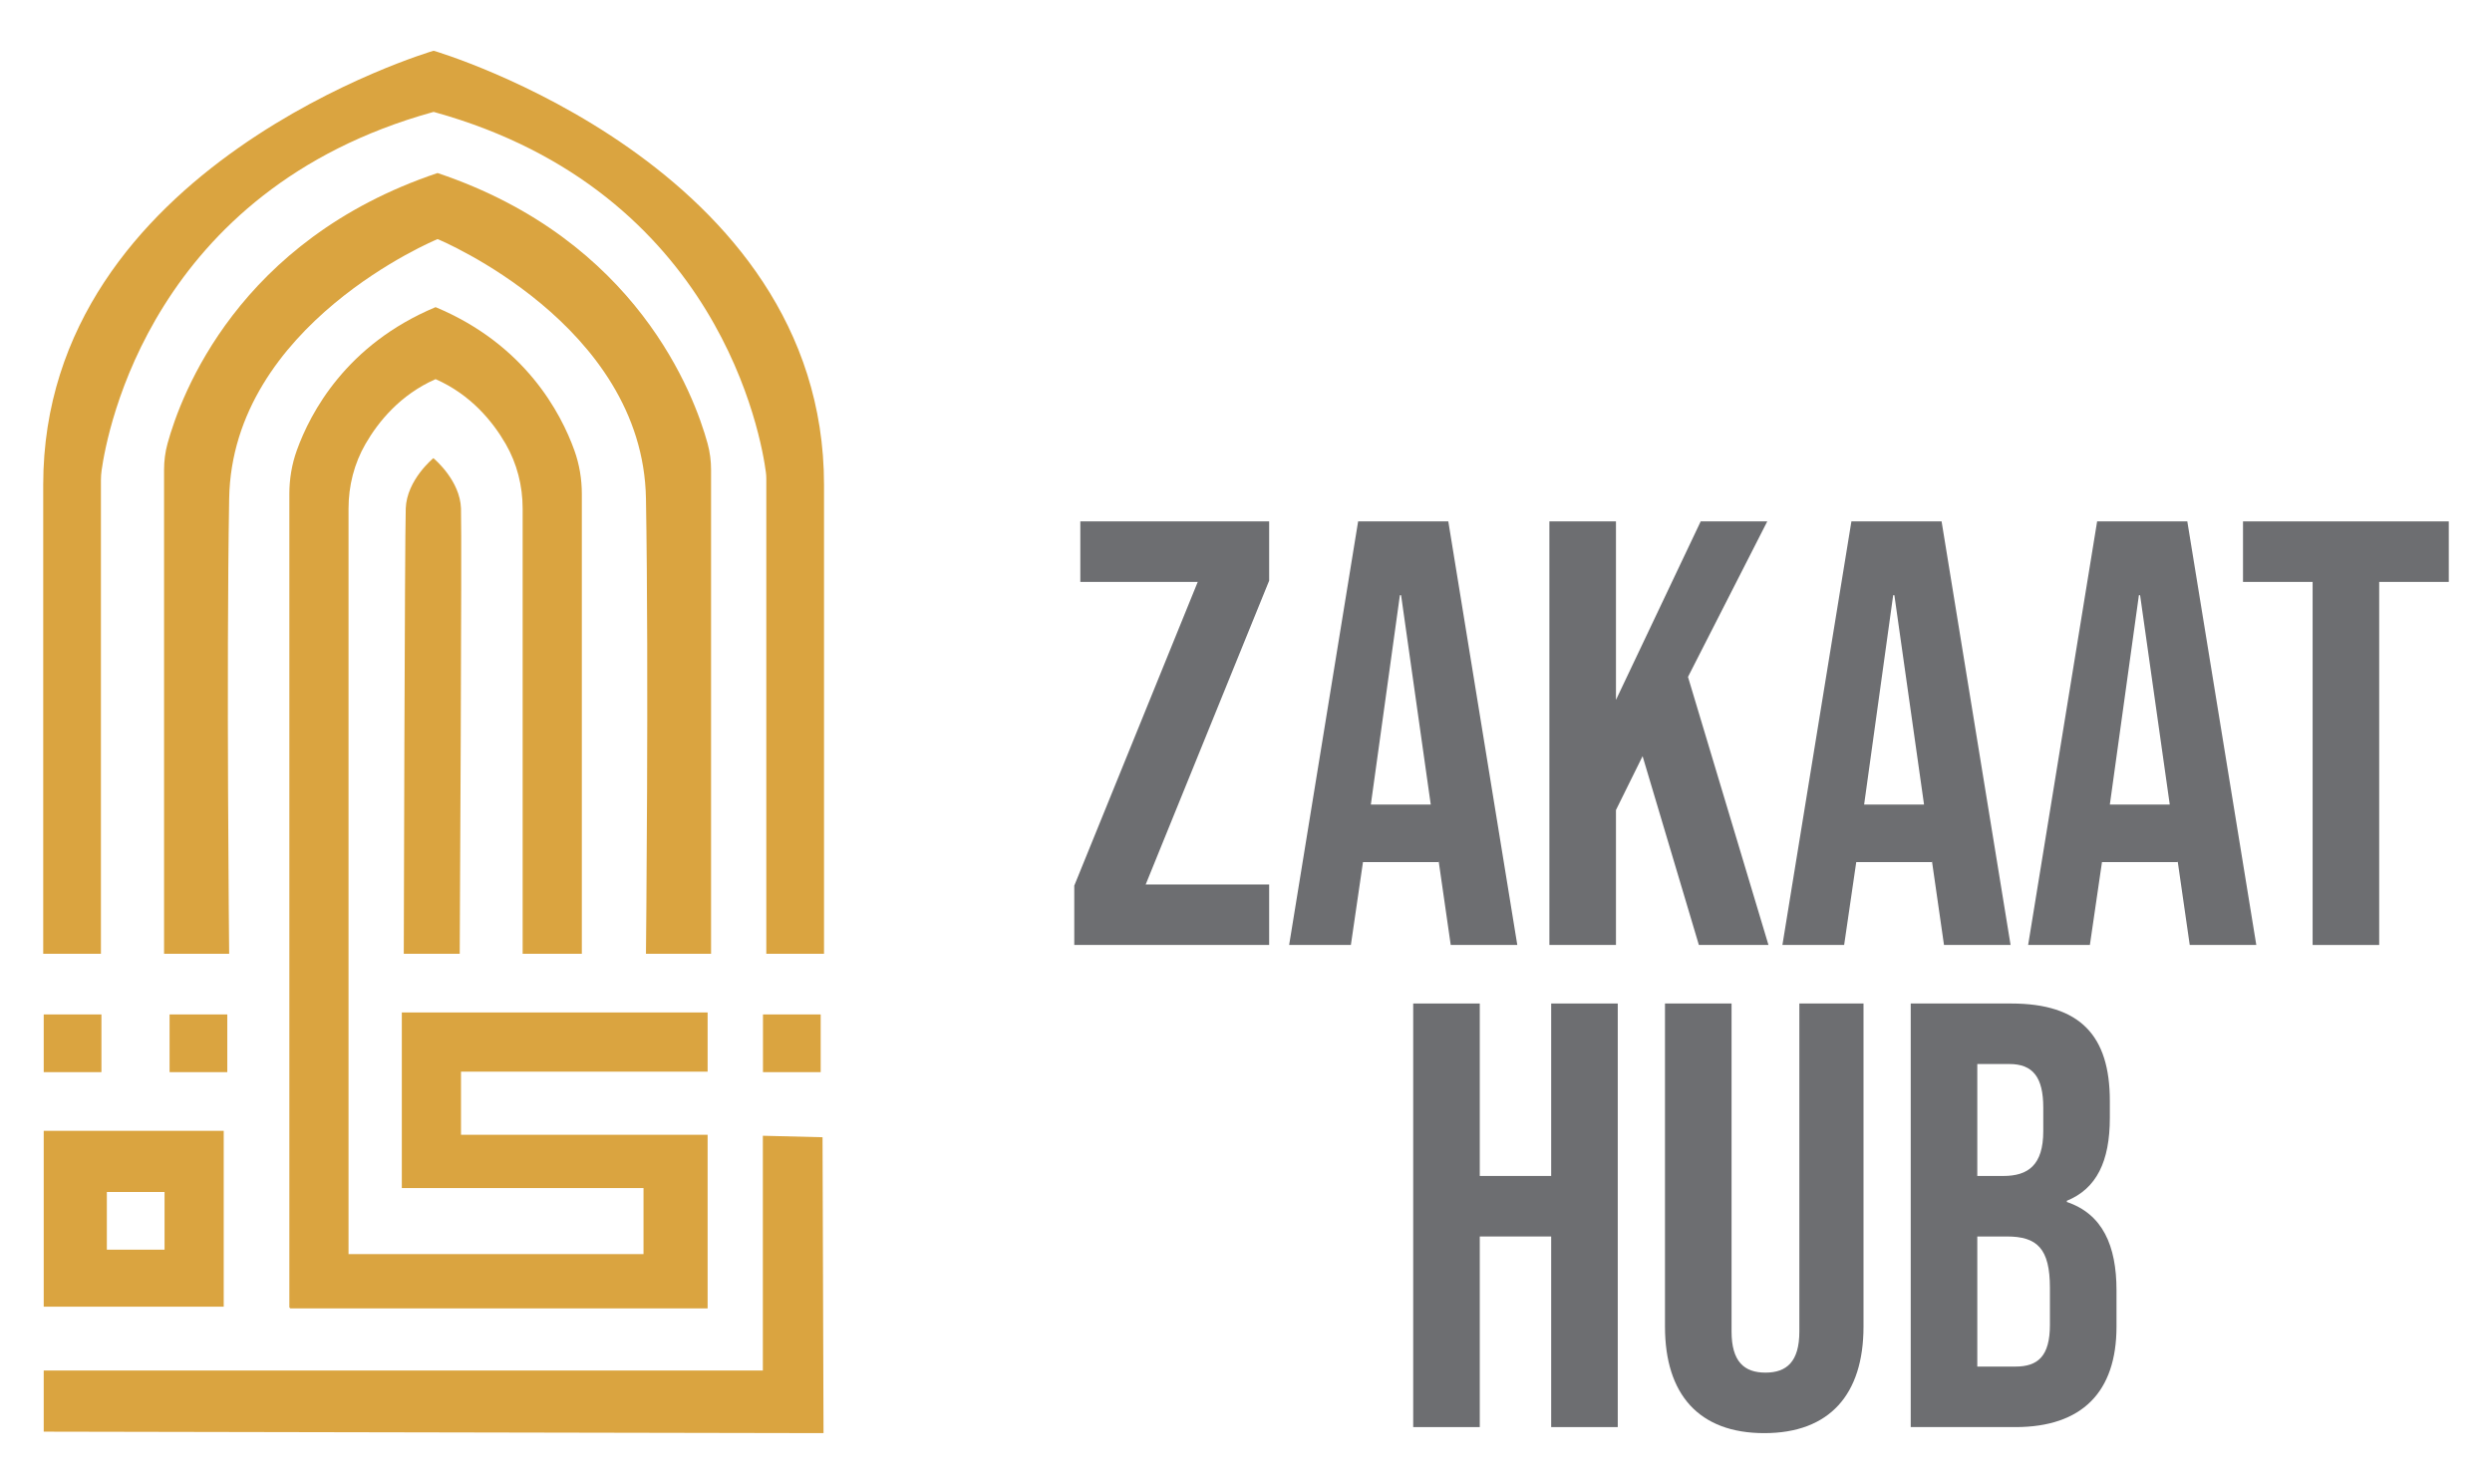
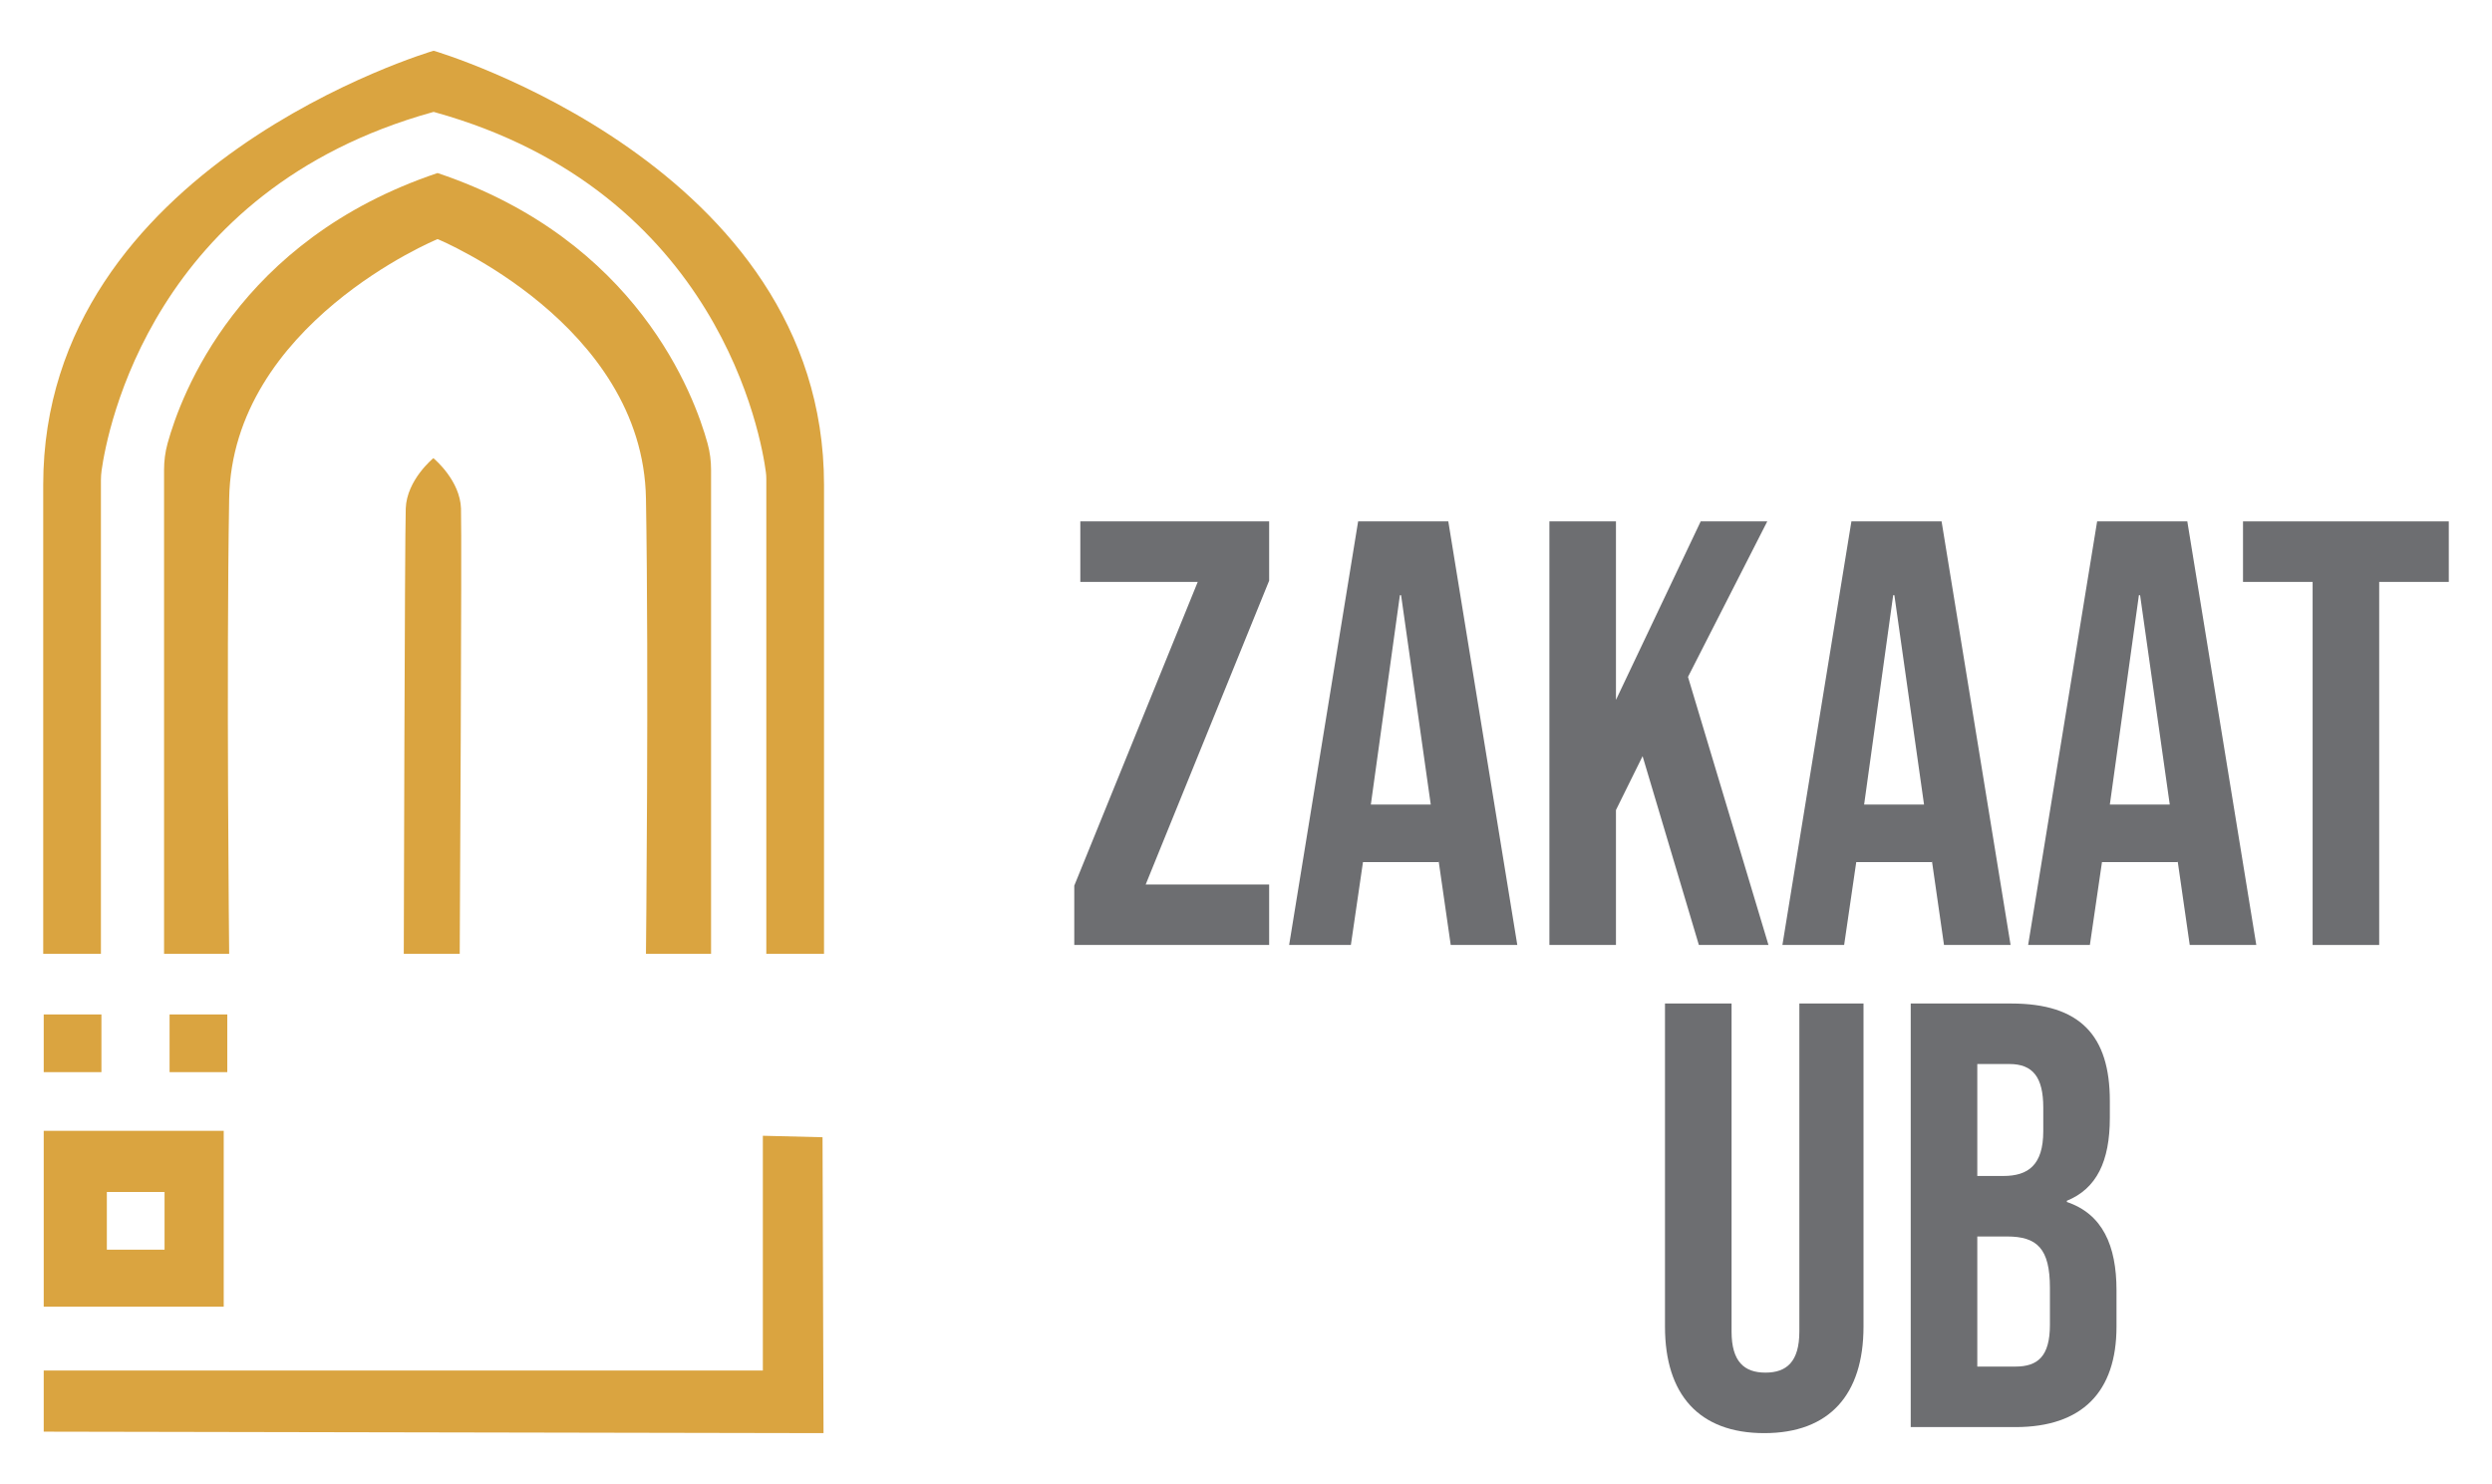
<svg xmlns="http://www.w3.org/2000/svg" id="Layer_1" data-name="Layer 1" viewBox="0 0 936.118 557.529">
  <defs>
    <style>      .cls-1 {        fill: #6d6e71;      }      .cls-2 {        fill: #daa440;      }    </style>
  </defs>
  <g>
    <rect class="cls-2" x="16.421" y="381.135" width="21.678" height="21.678" />
    <path class="cls-2" d="m16.421,424.862v66.068h67.62v-66.068H16.421Zm45.395,44.654h-21.678v-21.678h21.678v21.678Z" />
    <rect class="cls-2" x="63.703" y="381.135" width="21.678" height="21.678" />
-     <rect class="cls-2" x="286.612" y="381.135" width="21.678" height="21.678" />
    <polygon class="cls-2" points="308.986 427.271 286.566 426.715 286.566 514.91 16.421 514.91 16.421 537.886 309.356 538.442 308.986 427.271" />
-     <path class="cls-2" d="m130.927,472.295V191.036c0-8.506,2.126-16.902,6.383-24.266,4.888-8.456,13.084-18.462,26.227-24.282h.185c13.143,5.82,21.338,15.826,26.227,24.282,4.257,7.364,6.383,15.76,6.383,24.266v167.309s22.234,0,22.234,0v-172.74c0-5.588-.913-11.137-2.804-16.396-5.076-14.112-18.562-39.759-52.04-53.773h-.185c-33.479,14.014-46.964,39.661-52.04,53.773-1.891,5.258-2.804,10.807-2.804,16.396v305.589l.371.371h156.751v-65.22h-92.642v-23.716h92.642v-22.234h-114.877v65.961h90.79v24.828h-110.8" />
    <path class="cls-2" d="m164.463,89.867s77.079,31.869,78.19,97.46c1.112,65.591,0,171.018,0,171.018h24.458s0-181.853,0-181.853c0-3.339-.425-6.652-1.309-9.872-4.986-18.167-26.462-76.415-101.339-101.581h-.185c-74.877,25.166-96.353,83.415-101.339,101.581-.884,3.22-1.309,6.533-1.309,9.872v181.853h24.458s-1.112-105.427,0-171.018c1.112-65.591,78.19-97.46,78.19-97.46h.185Z" />
    <path class="cls-2" d="m162.981,42.063c.096.026.191.053.286.079,107.175,29.794,122.805,122.787,124.433,135.27.109.835.163,1.66.163,2.502v178.43s21.678,0,21.678,0c0,0,0-50.953,0-176.206,0-120.065-146.56-163.051-146.56-163.051h-.185S16.235,62.074,16.235,182.139v176.206h21.678v-177.955c0-1.234.086-2.45.257-3.672,2.083-14.888,18.961-105.28,124.339-134.575.095-.026.191-.053.286-.079h.185Z" />
    <path class="cls-2" d="m151.679,358.345s.371-156.566.741-167.312c.371-10.746,10.376-18.899,10.376-18.899h0s.015.012.045.037c.722.604,9.975,8.535,10.331,18.862.371,10.746-.476,167.312-.476,167.312h-21.017Z" />
  </g>
  <g>
    <path class="cls-1" d="m403.548,332.754l46.381-114.127h-44.109v-22.735h70.934v22.277l-46.376,114.132h46.376v22.735h-73.205v-22.281Z" />
    <path class="cls-1" d="m510.18,195.892h33.875l25.918,159.143h-25.006l-4.548-31.604v.458h-28.416l-4.548,31.146h-23.193l25.918-159.143Zm27.283,106.396l-11.141-78.66h-.453l-10.914,78.66h22.508Z" />
    <path class="cls-1" d="m582.03,195.892h25.006v67.066l31.831-67.066h25.006l-29.781,58.428,30.234,100.715h-26.144l-21.143-70.934-10.002,20.236v50.697h-25.006v-159.143Z" />
    <path class="cls-1" d="m695.482,195.892h33.875l25.918,159.143h-25.011l-4.543-31.604v.458h-28.421l-4.548,31.146h-23.188l25.918-159.143Zm27.283,106.396l-11.141-78.66h-.453l-10.914,78.66h22.508Z" />
    <path class="cls-1" d="m787.786,195.892h33.875l25.918,159.143h-25.006l-4.548-31.604v.458h-28.416l-4.548,31.146h-23.193l25.918-159.143Zm27.283,106.396l-11.141-78.66h-.453l-10.914,78.66h22.508Z" />
    <path class="cls-1" d="m868.732,218.627h-26.149v-22.735h77.3v22.735h-26.144v136.408h-25.006v-136.408Z" />
-     <path class="cls-1" d="m530.87,377.027h25.006v64.794h26.829v-64.794h25.006v159.143h-25.006v-71.614h-26.829v71.614h-25.006v-159.143Z" />
    <path class="cls-1" d="m625.45,498.432v-121.405h25.011v123.223c0,11.367,4.775,15.457,12.732,15.457s12.732-4.09,12.732-15.457v-123.223h24.1v121.405c0,25.46-12.732,40.01-37.285,40.01s-37.29-14.55-37.29-40.01Z" />
    <path class="cls-1" d="m717.763,377.027h37.739c25.918,0,37.059,12.047,37.059,36.6v6.366c0,16.369-5.001,26.603-16.142,31.146v.458c13.417,4.543,18.645,16.369,18.645,33.191v13.644c0,24.553-12.959,37.739-37.97,37.739h-39.33v-159.143Zm34.787,64.794c9.318,0,15.004-4.095,15.004-16.827v-8.864c0-11.367-3.868-16.369-12.732-16.369h-12.052v42.06h9.781Zm4.543,71.614c8.416,0,12.959-3.863,12.959-15.689v-13.866c0-14.777-4.775-19.325-16.142-19.325h-11.141v48.879h14.324Z" />
  </g>
</svg>